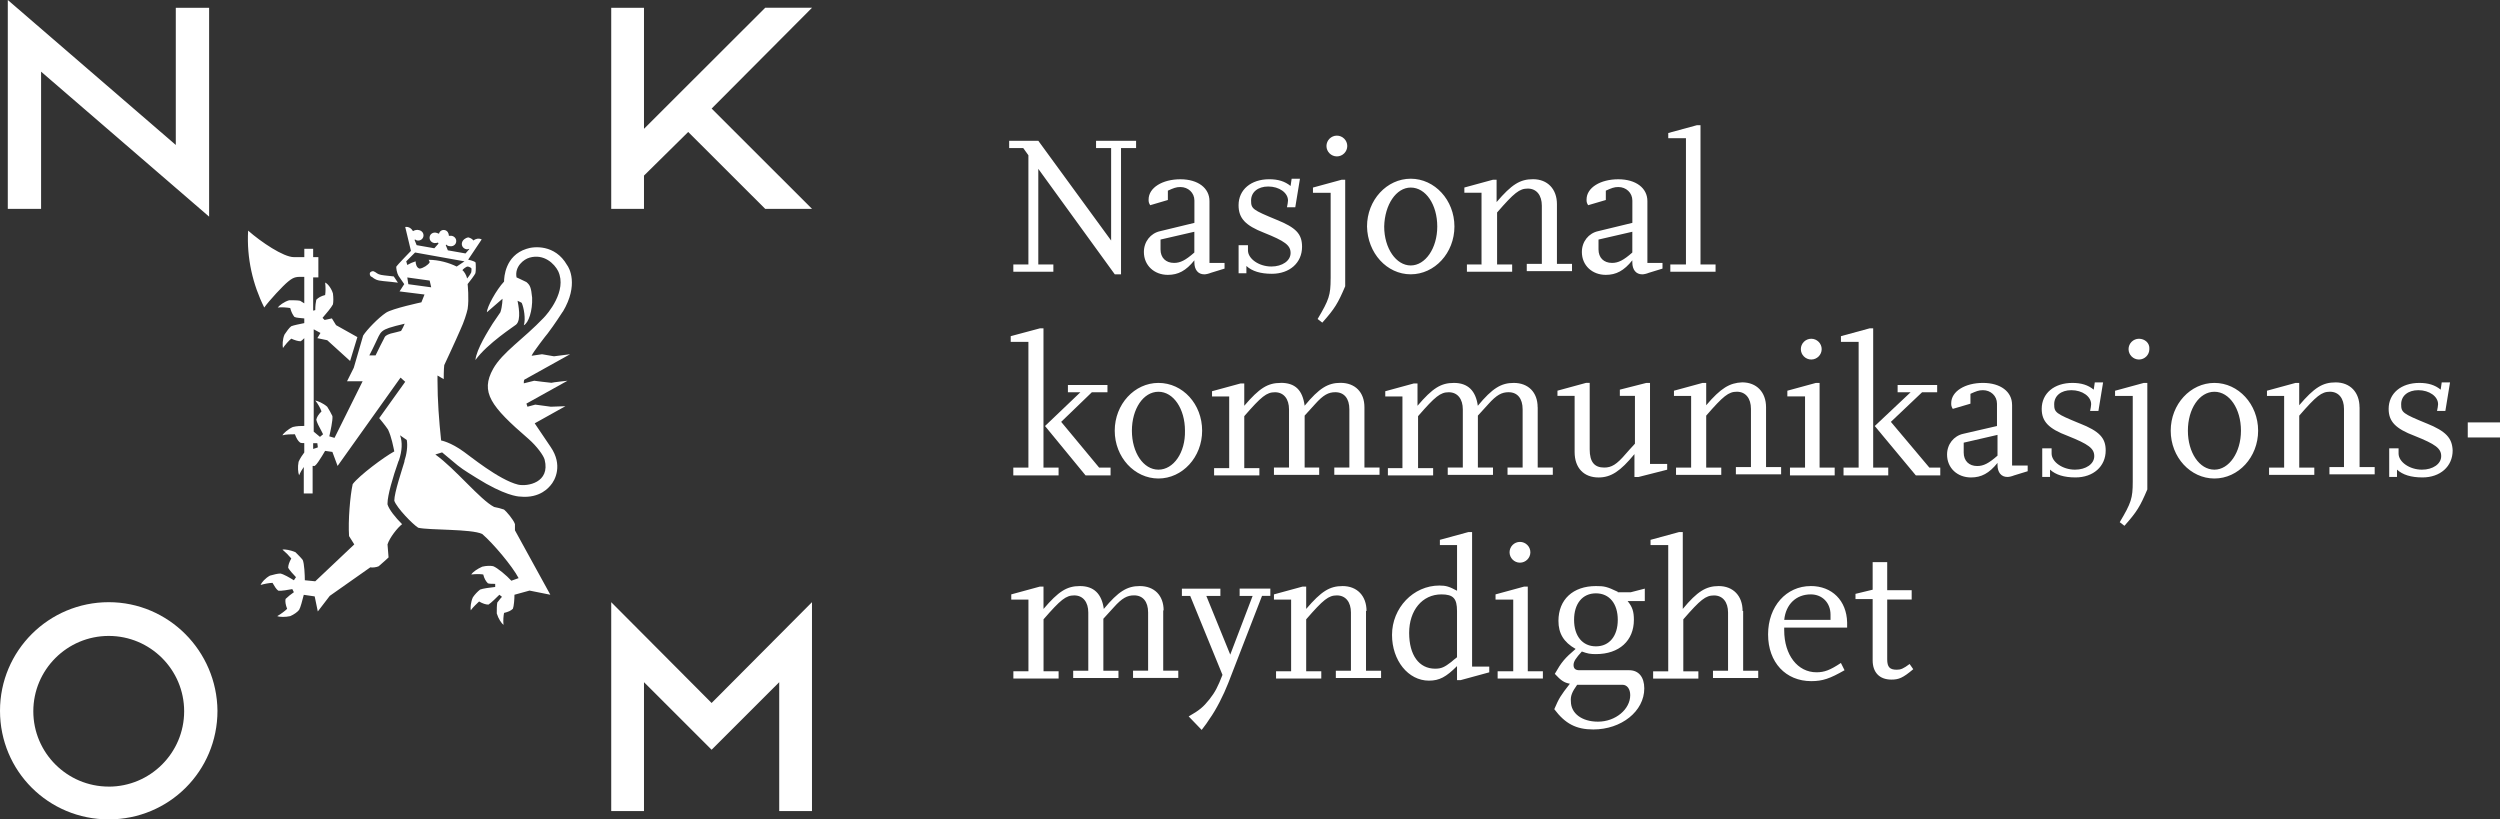
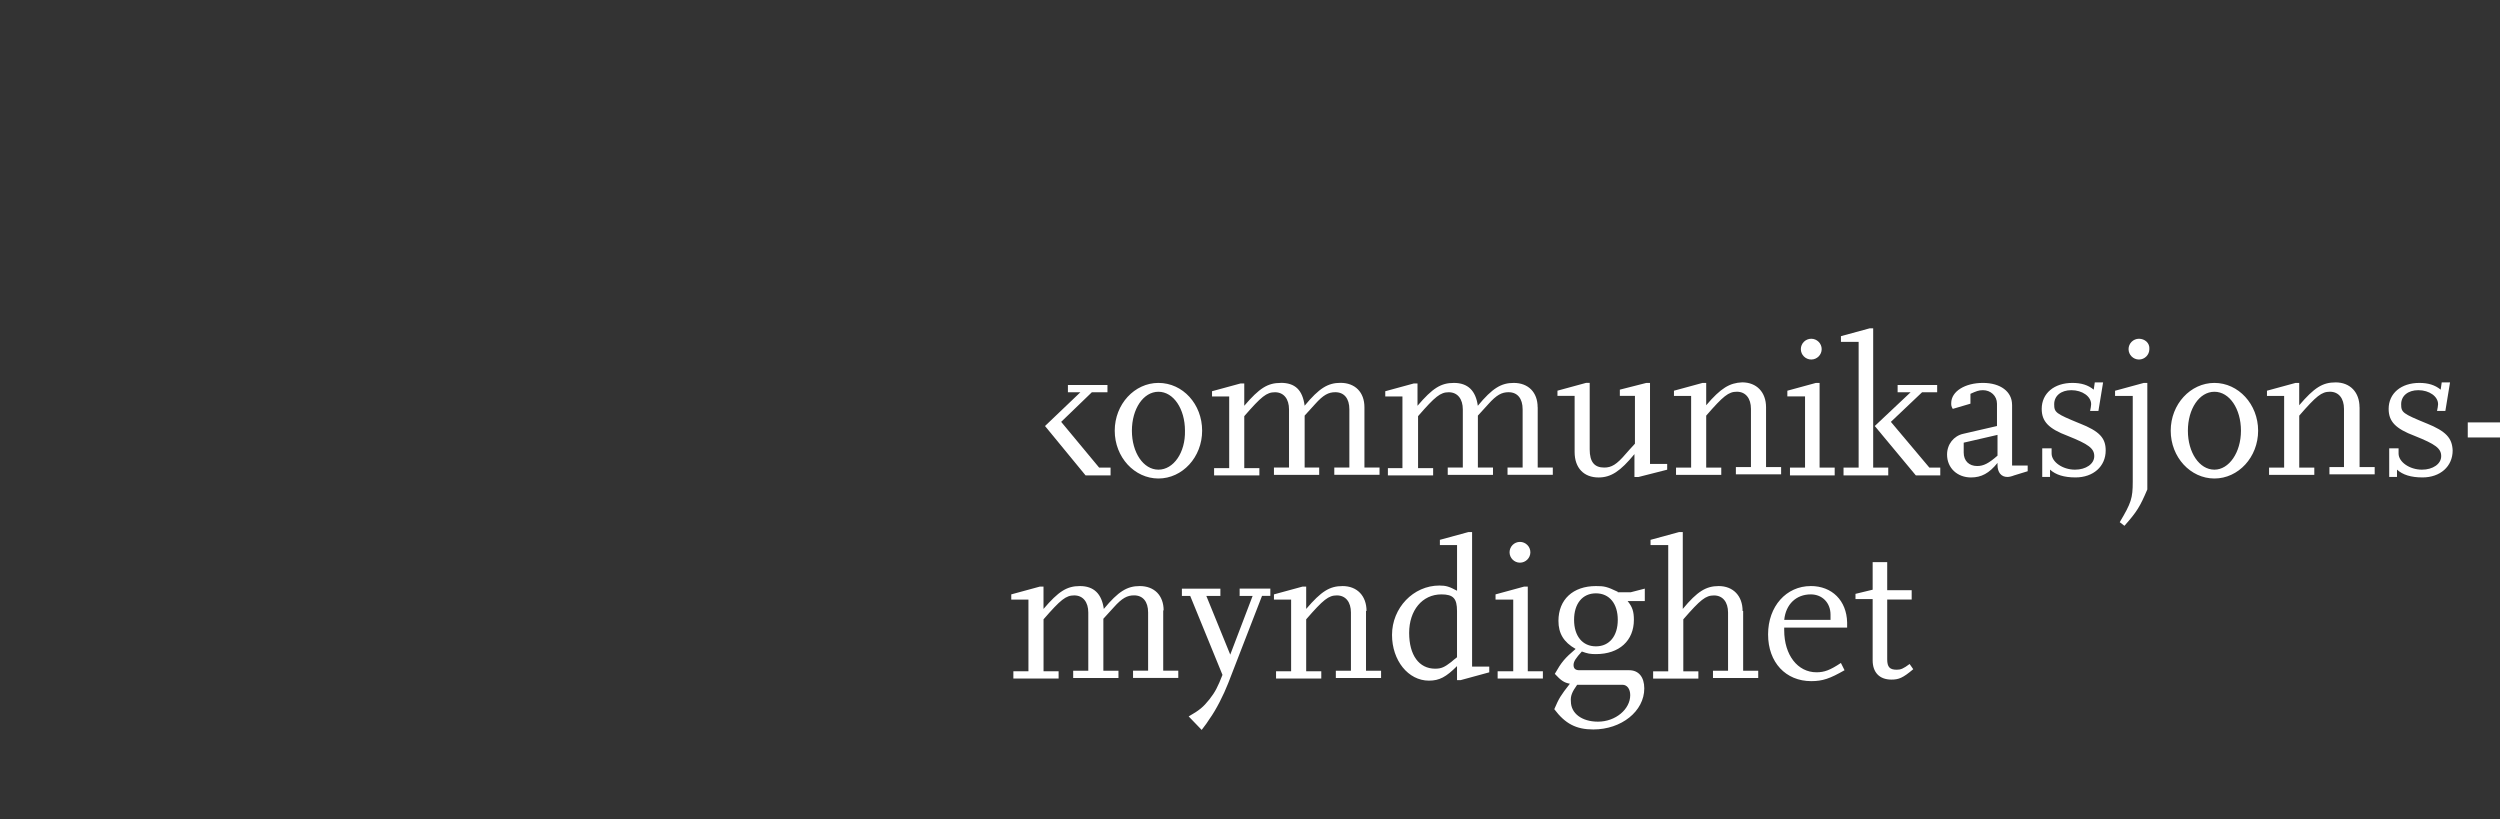
<svg xmlns="http://www.w3.org/2000/svg" id="Layer_1" viewBox="0 0 763.1 250.1">
  <rect x="0" y="0" width="763.1" height="250.1" fill="#333333" stroke="none" />
  <defs>
    <style>.cls-1{fill:#fff;stroke-width:0px;}</style>
  </defs>
-   <path class="cls-1" d="M196.57,53.6l13.5-13.32,23.5,23.47h14.29l-30.64-30.61,30.64-30.77h-14.29l-37,36.95V2.38h-10v61.37h10v-10.15ZM12.55,21.88l51.28,44.25V2.38h-10.17v41.87L2.38,0v63.75h10.16V21.89h0ZM33.19,183.81c-18.26,0-33.19,14.75-33.19,33.15s14.77,33.15,33.19,33.15,33.19-14.75,33.19-33.15c-.16-18.24-14.93-33.15-33.19-33.15ZM33.19,240.1c-12.7,0-23.02-10.31-23.02-22.99s10.32-23,23.02-23,23.02,10.31,23.02,23-10.32,23-23.02,23h0ZM113.53,84.53c.79.64,1.43,1.11,3.49,1.27,1.59.16,3.33.32,4.44.48l-1.27-1.9c-.95-.16-1.91-.16-2.86-.32-1.59-.16-2.06-.47-2.7-.95l-.32-.16c-.32-.32-.95-.16-1.27.16-.32.32-.16.95.16,1.27,0,0,.32.16.32.16Z" />
-   <path class="cls-1" d="M171.8,95.15c4.92-8.24,1.91-13.48,1.27-14.27-3.65-6.35-10.16-5.71-12.38-4.92-6.51,2.06-6.83,8.72-6.83,9.99-2.38,2.54-5.24,7.77-5.24,9.36,1.11-.95,4.76-4.12,4.76-4.12,0,0,0,2.22-.64,4.12,0,0-1.75,2.54-2.38,3.49-1.27,2.06-4.92,7.77-5.24,11.1,3.65-5.08,12.07-10.47,12.38-10.79,1.75-1.43.64-6.34.48-7.3.48.16,1.27.64,1.27.64.64,1.43,1.27,4.92.64,6.82,1.43-.64,2.7-4.44,2.54-8.41-.32-3.17-.63-3.81-1.74-4.76-1.27-.64-3.02-1.43-3.02-1.43-.64-3.33,2.22-5.55,3.97-6.03,4.44-1.27,7.62,1.9,8.73,4.12,2.86,6.03-3.33,13.16-4.44,14.27-6.19,6.5-12.54,10.47-15.4,15.54-3.97,7.13-.79,11.42,10.8,21.41,2.54,2.22,4.6,5.08,4.92,6.34,1.75,6.98-5.24,8.25-8.1,7.61-5.87-1.43-15.08-9.04-16.51-9.99-4.13-3.02-6.99-3.49-6.99-3.49-.64-6.03-1.11-12.21-1.11-18.4v-1.43l1.9,1.11s0-3.17.16-4.28c0,0,3.49-7.45,4.92-10.79,1.11-2.38,1.91-4.92,2.22-6.34.48-3.01,0-7.61,0-7.61.64-.79,2.22-2.85,2.38-3.33.16-.48.16-3.17,0-3.33-.64-.48-2.22-.79-2.22-.79l4.13-6.18c-.95-.48-1.9-.16-2.54.32-.32-.48-.95-.79-1.59-.95-.79.16-1.75.79-1.91,1.74-.16.95.48,1.74,1.43,1.9.16,0,.48,0,.79-.16v.16l-1.11,1.27-5.4-.95-.64-1.59.16-.16c.28.31.69.49,1.11.48.8.16,1.75-.32,1.91-1.27.16-.95-.47-1.74-1.43-1.9h-.79c0-.79-.48-1.59-1.27-1.74-.79-.18-1.57.32-1.75,1.11,0,0,0,0,0,0-.48-.16-.79-.32-.95-.32-.79-.16-1.74.32-1.9,1.27-.16.95.47,1.74,1.43,1.9.32,0,.79,0,1.11-.16l.16.32-1.27,1.43-5.4-.95-.64-1.59.16-.16c.18.17.4.28.64.32.79.16,1.75-.32,1.91-1.27.16-.95-.48-1.74-1.43-1.9-.48-.16-1.27,0-1.75.32-.48-.79-1.27-1.43-2.38-1.27l1.75,7.3s-4.29,4.44-4.44,4.76.16,2.06.64,2.85l1.75,2.54-1.43,2.22,7.62.95-.95,2.38s-8.89,1.9-10.8,3.17c-2.38,1.59-5.87,5.23-6.98,6.98l-2.86,9.83-2.06,4.12h4.76l-8.58,17.28-1.59-.47c.32-1.43,1.11-4.92.95-6.19-.47-.98-1-1.93-1.59-2.85-1.27-1.11-2.86-1.74-3.65-1.9.79.95,1.59,2.38,1.91,3.33-.95.95-1.43,1.74-1.59,2.54.16.79.79,2.06,1.59,3.49l.48.95-.95.79c-.64-.47-1.27-1.11-1.91-1.59v-31.24l2.06,1.11-.95,1.59,3.02.63,6.98,6.34,2.22-7.29-6.51-3.65-1.27-2.06-2.22.48-.64-.64c1.11-1.27,2.7-3.17,3.18-4.12.16-.79.16-2.06,0-3.33-.48-1.59-1.59-3.01-2.38-3.33.16,1.27.16,2.85,0,3.81-1.27.32-2.07.79-2.7,1.43-.16.63-.32,1.9-.32,3.17l-.64.16v-10.15h1.59v-6.18h-1.59v-2.54h-2.7v2.54h-3.18c-3.18,0-10-4.6-13.97-8.09-.48,8.41,1.43,16.49,4.92,23.47,1.59-2.22,5.72-6.66,7.3-7.93,1.91-1.59,2.7-1.43,4.92-1.43v8.09c-.41-.29-.83-.55-1.27-.79-.79-.16-2.07-.16-3.34-.16-1.59.47-3.02,1.59-3.49,2.22,1.27-.16,2.86,0,3.81.16.32,1.27.79,2.06,1.27,2.7.64.32,1.75.32,3.02.47v1.43c-1.59.32-3.18.64-3.97.95-.64.47-1.43,1.59-2.06,2.54-.64,1.43-.64,3.33-.48,4.12.64-.95,1.75-2.22,2.54-2.86,1.11.48,2.06.79,2.86.79.32-.16.64-.48,1.11-.95v26.8h-.16c-.79,0-2.06,0-3.33.32-1.43.64-2.86,1.9-3.18,2.54,1.11-.32,2.86-.32,3.81-.32.48,1.27.95,2.06,1.59,2.54.32.16.79.16,1.27.16v.48-.16,2.54c-.47.63-1.27,1.74-1.74,2.85-.32,1.59-.16,3.33.16,4.12.32-.79.95-1.9,1.43-2.54v8.09h2.7v-8.41h.64c.64-.48,1.43-1.74,2.22-3.01l.95-1.59,2.22.32,1.59,4.28,19.21-26.96,1.43,1.27-7.94,11.1s1.75,2.06,2.7,3.49c1.11,2.38,1.59,5.23,1.91,6.66-3.18,1.74-10.64,7.29-12.7,9.99-.79,3.49-1.43,11.26-1.11,15.86.32.48,1.59,2.54,1.59,2.54l-11.91,11.26-3.18-.32c0-1.59-.16-5.08-.64-6.18-.47-.64-1.43-1.59-2.22-2.38-1.43-.63-3.18-.95-3.97-.79.98.82,1.88,1.72,2.7,2.7-.63,1.11-.95,2.06-.95,2.85.32.64,1.59,2.06,2.38,2.86l-.64.95c-1.27-.79-3.18-1.9-4.13-2.06-.79,0-2.06.32-3.18.64-1.43.79-2.54,2.06-2.86,2.85,1.11-.32,2.7-.64,3.65-.64.64,1.11,1.11,1.9,1.75,2.38.95.16,3.33-.32,4.29-.48l.48.95c-.9.62-1.75,1.3-2.54,2.06-.16.79,0,1.74.48,3.02-.64.63-1.91,1.59-3.02,2.22.79.32,2.54.32,3.97,0,1.11-.47,2.22-1.27,2.7-1.9.48-.79.96-2.85,1.43-4.6l3.33.48.95,4.6,3.65-4.76,12.39-8.72c.48.16,1.91,0,2.54-.32.63-.48,3.02-2.7,3.02-2.7l-.32-3.97c.64-2.06,3.02-5.07,4.45-6.18-2.07-2.06-3.97-4.44-4.45-6.03v-.32c0-2.38,1.59-7.93,3.34-12.85l.16-.32c.95-2.85,1.11-5.55.32-7.61l2.06,1.43c.32,1.9,0,4.28-.79,6.66l.16-.32c-.79,2.7-3.18,9.67-3.18,12.21.79,2.22,5.56,7.13,7.3,8.24,3.33.79,16.2.32,19.53,1.9,3.34,2.86,9.21,9.83,11.12,13.48l-2.22.79c-1.43-1.59-4.29-3.97-5.56-4.44-.79-.16-2.06-.16-3.34.16-1.43.64-2.86,1.59-3.33,2.38,1.27-.16,2.86-.16,3.65,0,.32,1.27.79,2.06,1.43,2.7.48.16,1.43.16,2.22.16v.95c-1.59.16-3.81.47-4.6.79-.86.68-1.61,1.48-2.22,2.38-.64,1.43-.79,3.17-.64,3.96.64-.95,1.91-2.06,2.54-2.7,1.11.64,2.07.95,2.86.95.79-.47,2.54-2.22,3.34-3.01l.79.64c-.64.63-1.11,1.43-1.43,1.74-.16.79-.16,2.06-.16,3.33.48,1.59,1.43,3.02,2.06,3.49-.16-1.27,0-2.86.16-3.65,1.27-.32,2.06-.64,2.7-1.27.32-.79.48-3.01.48-4.28l4.6-1.27,6.35,1.27-10.8-19.66v-1.9c-.48-1.43-2.7-3.96-3.34-4.44-.98-.34-1.99-.6-3.02-.79-4.29-2.22-11.75-11.58-17.94-16.02l2.06-.64s3.97,3.33,4.76,3.97c1.74,1.43,4.76,3.17,5.72,3.81,8.57,5.39,12.7,5.71,13.34,5.71,6.19.64,8.89-3.01,9.21-3.33,1.59-1.75,3.81-6.35.16-11.74-.95-1.43-4.92-7.29-4.92-7.29l9.37-5.23-4.44.16-4.76-.64-2.38.64c-.16-.32-.16-.64-.32-.95l12.54-6.98s-4.44.47-4.92.63c-.48,0-5.24-.63-5.24-.63l-3.18.79c0-.47,0-.79.16-1.11l13.97-7.77-4.92.63-3.65-.63-3.18.47c.32-.95,4.61-6.5,4.92-6.82,2.06-2.7,4.29-6.19,4.6-6.66ZM95.59,137.02v-1.74h1.27l.16,1.27c-.32.16-.95.32-1.43.48h0ZM122.42,101.02c-.64.16-2.38.64-3.18.8-1.43.47-1.75.79-2.06,1.59-.48.95-1.43,2.7-2.54,5.07h-1.91c1.43-2.7,2.38-4.92,2.86-5.87.63-1.27,1.27-1.9,3.18-2.54.95-.32,3.33-.95,3.49-.95l1.27-.32c-.31.77-.68,1.51-1.11,2.22ZM142.74,81.36c.48,0,1.11.48,1.11.48.16.16,0,1.11,0,1.27-.32.79-1.27,1.9-1.27,1.9-.16-.95-.95-2.22-1.43-2.54,0-.16,1.11-1.11,1.59-1.11h0ZM124.64,86.75l-.32-2.06,6.83.95.47,2.06-6.98-.95h0ZM130.83,79.3c.16.32.32.48.32.79-.48.79-1.91,1.74-3.02,1.9-.95-.16-1.27-1.43-1.27-2.22-.89.27-1.74.64-2.54,1.11l-.32-1.11,2.7-2.7,15.08,2.7-2.38,1.59c-2.22-1.11-5.4-2.06-8.57-2.06h0ZM186.57,183.81v63.75h10v-39.33l20.64,20.62,20.64-20.62v39.33h10v-63.75l-30.64,30.77s-30.64-30.77-30.64-30.77ZM313.91,47.42v33.3h-4.6v2.22h12.22v-2.22h-4.6v-29.18l23.34,32.19h1.91v-38.54h4.6v-2.22h-12.22v2.22h4.6v28.23l-22.23-30.45h-8.89v2.22h4.29s1.59,2.22,1.59,2.22ZM354.08,70.57c-2.86.64-4.92,3.17-4.92,6.35,0,4.12,3.18,6.98,7.31,6.98,3.17,0,5.56-1.27,8.1-4.44v.63c0,2.22,1.11,3.65,3.02,3.65.48,0,1.27-.16,2.06-.48l4.13-1.27v-1.74h-4.6v-18.87c0-3.97-3.49-6.66-8.89-6.66s-9.69,2.54-9.69,6.18c0,.64,0,.95.48,1.74l5.4-1.59v-2.85c1.74-.79,2.54-1.11,3.81-1.11,2.38,0,4.29,1.74,4.29,4.12v6.82l-10.48,2.54h0ZM364.56,77.08c-2.7,2.38-4.29,3.17-6.19,3.17-2.54,0-4.13-1.59-4.13-4.12v-3.01l10.32-2.38v6.35h0ZM385.84,71.05c6.35,2.54,8.1,3.81,8.1,6.18s-2.54,4.12-5.87,4.12c-3.81,0-7.14-2.38-7.14-4.92v-1.59h-2.86v8.57h2.38v-2.22c1.75,1.59,4.29,2.38,7.78,2.38,5.4,0,9.21-3.33,9.21-8.25,0-3.96-1.91-5.87-7.78-8.24-7.3-3.02-7.78-3.33-7.78-5.87s2.06-4.28,5.24-4.28c3.34,0,6.03,1.9,6.03,4.28,0,.48-.16,1.27-.32,2.06h2.54l1.43-8.72h-2.54l-.32,2.22c-1.74-1.42-3.81-2.06-6.51-2.06-5.56,0-9.37,3.17-9.37,7.93,0,3.97,2.06,6.18,7.78,8.41ZM408.07,47.74c1.74,0,3.17-1.43,3.17-3.17s-1.43-3.17-3.17-3.17-3.18,1.43-3.18,3.17,1.43,3.17,3.18,3.17ZM406.16,85c0,5.08-.48,6.5-3.97,12.37l1.43,1.11c3.81-4.28,4.76-5.87,6.99-11.1v-32.51h-1.11l-8.73,2.38v1.59h5.4v26.17ZM430.61,83.73c7.3,0,13.34-6.5,13.34-14.59s-6.04-14.59-13.34-14.59-13.34,6.5-13.34,14.59c.16,8.09,6.03,14.59,13.34,14.59ZM430.61,57.25c4.61,0,8.1,5.23,8.1,11.89s-3.65,11.89-8.1,11.89-8.1-5.23-8.1-11.89c.16-6.66,3.65-11.89,8.1-11.89ZM452.37,80.72h-4.61v2.22h13.81v-2.22h-4.6v-15.86c5.24-6.03,6.83-7.3,9.37-7.3,2.7,0,4.29,2.06,4.29,5.23v17.76h-4.6v2.22h13.81v-2.22h-4.6v-18.24c0-4.6-2.86-7.61-7.3-7.61-3.97,0-6.51,1.59-11.12,6.98v-6.82h-1.11l-8.73,2.38v1.59h5.24v21.88h.16ZM487.77,70.57c-2.86.64-4.92,3.17-4.92,6.35,0,4.12,3.17,6.98,7.3,6.98,3.17,0,5.56-1.27,8.1-4.44v.63c0,2.22,1.11,3.65,3.02,3.65.48,0,1.27-.16,2.06-.48l4.13-1.27v-1.74h-4.61v-18.87c0-3.97-3.49-6.66-8.89-6.66s-9.68,2.54-9.68,6.18c0,.64,0,.95.48,1.74l5.4-1.59v-2.85c1.75-.79,2.54-1.11,3.81-1.11,2.38,0,4.29,1.74,4.29,4.12v6.82l-10.48,2.54h0ZM498.25,77.08c-2.7,2.38-4.29,3.17-6.19,3.17-2.54,0-4.13-1.59-4.13-4.12v-3.01l10.32-2.38v6.35h0ZM514.61,80.72h-4.76v2.22h13.81v-2.22h-4.6v-42.5h-1.11l-8.73,2.38v1.59h5.4v38.54ZM313.91,142.73h-4.61v2.38h13.82v-2.38h-4.61v-42.5h-1.11l-8.89,2.38v1.74h5.4v38.38h0Z" />
  <path class="cls-1" d="M331.37,145.11h7.62v-2.38h-3.49l-11.59-13.96,9.37-9.04h4.76v-2.22h-12.07v2.22h3.81l-10.8,10.31,12.38,15.07h0ZM353.6,116.88c-7.3,0-13.34,6.5-13.34,14.59s6.03,14.59,13.34,14.59,13.34-6.5,13.34-14.59-5.88-14.59-13.34-14.59ZM353.6,143.36c-4.6,0-8.1-5.23-8.1-11.89s3.49-11.89,8.1-11.89,8.1,5.23,8.1,11.89c.16,6.66-3.49,11.89-8.1,11.89ZM390.92,116.88c-3.97,0-6.51,1.59-11.12,6.98v-6.82h-1.11l-8.73,2.38v1.59h5.24v21.88h-4.61v2.22h13.82v-2.22h-4.61v-15.86c5.24-6.03,6.83-7.3,9.37-7.3,2.7,0,4.29,2.06,4.29,5.23v17.76h-4.6v2.22h13.81v-2.22h-4.44v-15.86l3.17-3.49c2.54-2.85,4.13-3.65,6.19-3.65,2.7,0,4.29,1.9,4.29,5.23v17.76h-4.6v2.22h13.81v-2.22h-4.61v-18.4c0-4.6-2.86-7.45-7.3-7.45-3.81,0-6.51,1.59-10.95,6.98-.64-4.76-2.86-6.98-7.3-6.98ZM469.35,124.33c0-4.6-2.86-7.45-7.3-7.45-3.81,0-6.51,1.59-10.96,6.98-.63-4.6-3.02-6.98-7.3-6.98-3.97,0-6.51,1.59-11.11,6.98v-6.82h-1.11l-8.73,2.38v1.59h5.24v21.88h-4.44v2.22h13.81v-2.22h-4.6v-15.86c5.24-6.03,6.83-7.3,9.37-7.3,2.7,0,4.29,2.06,4.29,5.23v17.76h-4.6v2.22h13.81v-2.22h-4.61v-15.86l3.18-3.49c2.54-2.85,4.13-3.65,6.19-3.65,2.7,0,4.29,1.9,4.29,5.23v17.76h-4.61v2.22h13.82v-2.22h-4.61v-18.4ZM500.16,145.59l8.73-2.22v-1.75h-5.24v-24.74h-1.11l-8.1,2.06v1.9h4.61v14.59c-1.27,1.43-2.22,2.38-2.86,3.17-2.7,3.17-4.29,4.12-6.51,4.12-3.02,0-4.44-1.74-4.44-5.55v-20.3h-1.11l-8.73,2.38v1.59h5.24v17.13c0,4.92,2.86,7.77,7.3,7.77,3.81,0,6.67-1.9,10.96-7.13v6.98h1.27ZM520.8,123.7v-6.82h-1.11l-8.73,2.38v1.59h5.24v21.88h-4.61v2.22h13.81v-2.22h-4.6v-15.86c5.24-6.03,6.83-7.3,9.37-7.3,2.7,0,4.29,2.06,4.29,5.23v17.76h-4.6v2.22h13.81v-2.22h-4.6v-18.24c0-4.6-2.86-7.61-7.3-7.61-3.81.16-6.51,1.75-10.96,6.98ZM552.87,109.74c1.75,0,3.18-1.43,3.18-3.17s-1.43-3.17-3.18-3.17-3.18,1.43-3.18,3.17,1.43,3.17,3.18,3.17ZM550.97,142.73h-4.6v2.38h13.65v-2.38h-4.61v-25.85h-1.11l-8.73,2.38v1.74h5.4v21.73ZM577.17,128.77l9.53-9.04h4.6v-2.22h-12.07v2.22h3.97l-10.95,10.31,12.54,15.07h7.46v-2.38h-3.33l-11.75-13.96h0Z" />
  <path class="cls-1" d="M567.32,142.73h-4.6v2.38h13.65v-2.38h-4.6v-42.5h-1.11l-8.73,2.38v1.74h5.4v38.38ZM614.16,123.54c0-3.96-3.49-6.66-8.89-6.66s-9.68,2.54-9.68,6.19c0,.63,0,.95.47,1.74l5.4-1.59v-3.01c1.75-.79,2.54-1.11,3.81-1.11,2.38,0,4.29,1.74,4.29,4.12v6.82l-10.32,2.38c-2.86.64-4.92,3.17-4.92,6.34,0,4.12,3.17,6.98,7.3,6.98,3.17,0,5.56-1.27,8.1-4.44v.64c0,2.22,1.11,3.65,3.02,3.65.48,0,1.27-.16,2.06-.48l4.13-1.27v-1.74h-4.76v-18.56h0ZM609.72,139.08c-2.7,2.38-4.29,3.17-6.19,3.17-2.54,0-4.13-1.59-4.13-4.12v-3.01l10.32-2.38v6.34ZM634.8,129.25c-7.3-3.01-7.78-3.33-7.78-5.87s2.06-4.28,5.24-4.28c3.34,0,6.04,1.9,6.04,4.28,0,.47-.16,1.27-.32,2.06h2.54l1.43-8.72h-2.54l-.32,2.22c-1.75-1.43-3.81-2.06-6.51-2.06-5.56,0-9.37,3.17-9.37,7.93,0,3.81,2.06,6.03,7.94,8.24,6.35,2.54,8.1,3.81,8.1,6.19s-2.54,4.12-5.88,4.12c-3.81,0-7.14-2.38-7.14-4.92v-1.59h-2.86v8.72h2.38v-2.22c1.75,1.59,4.29,2.38,7.78,2.38,5.4,0,9.21-3.33,9.21-8.24,0-3.81-1.91-5.87-7.94-8.25h0ZM645.6,119.26v1.59h5.4v26.17c0,5.08-.48,6.5-3.97,12.37l1.43,1.11c3.81-4.28,4.76-5.87,6.99-11.1v-32.51h-1.11l-8.73,2.38h0ZM652.9,103.4c-1.75,0-3.18,1.43-3.18,3.17s1.43,3.17,3.18,3.17,3.17-1.43,3.17-3.17c.16-1.9-1.43-3.17-3.17-3.17ZM675.93,116.88c-7.3,0-13.34,6.5-13.34,14.59s6.03,14.59,13.34,14.59,13.34-6.5,13.34-14.59-6.03-14.59-13.34-14.59ZM675.93,143.36c-4.6,0-8.1-5.23-8.1-11.89s3.49-11.89,8.1-11.89,8.1,5.23,8.1,11.89-3.65,11.89-8.1,11.89ZM720.22,124.33c0-4.6-2.86-7.61-7.3-7.61-3.97,0-6.51,1.59-11.11,6.98v-6.82h-1.11l-8.73,2.38v1.59h5.24v21.88h-4.6v2.22h13.81v-2.22h-4.6v-15.86c5.24-6.03,6.83-7.3,9.37-7.3,2.7,0,4.29,2.06,4.29,5.23v17.76h-4.44v2.22h13.81v-2.22h-4.61v-18.24h0ZM740.71,129.25c-7.3-3.01-7.78-3.33-7.78-5.87s2.06-4.28,5.24-4.28c3.34,0,6.03,1.9,6.03,4.28,0,.47-.16,1.27-.32,2.06h2.54l1.43-8.72h-2.54l-.32,2.22c-1.74-1.43-3.81-2.06-6.51-2.06-5.56,0-9.37,3.17-9.37,7.93,0,3.81,2.06,6.03,7.94,8.24,6.35,2.54,8.1,3.81,8.1,6.19s-2.54,4.12-5.87,4.12c-3.81,0-7.14-2.38-7.14-4.92v-1.59h-2.86v8.72h2.38v-2.22c1.75,1.59,4.29,2.38,7.78,2.38,5.4,0,9.21-3.33,9.21-8.24-.16-3.81-2.06-5.87-7.94-8.25ZM763.1,128.93h-9.84v4.6h9.84v-4.6h0ZM355.19,186.34c0-4.6-2.86-7.45-7.3-7.45-3.81,0-6.51,1.59-10.96,6.98-.64-4.6-3.02-6.98-7.3-6.98-3.97,0-6.51,1.59-11.11,6.98v-6.82h-1.11l-8.73,2.38v1.59h5.24v21.88h-4.6v2.22h13.81v-2.22h-4.6v-15.86c5.24-6.03,6.83-7.3,9.37-7.3,2.7,0,4.29,2.06,4.29,5.23v17.76h-4.61v2.22h13.82v-2.22h-4.61v-15.86l3.18-3.49c2.54-2.85,4.13-3.65,6.19-3.65,2.7,0,4.29,1.9,4.29,5.23v17.76h-4.6v2.22h13.81v-2.22h-4.6v-18.4h.16ZM378.22,181.9h4.13l-6.83,17.92-7.3-17.92h4.29v-2.22h-11.75v2.22h2.54l9.85,24.1c-1.43,3.65-2.22,5.23-3.97,7.45-1.91,2.38-3.02,3.33-6.35,5.23l3.97,4.12c1.11-1.43,1.91-2.54,2.38-3.33,2.06-2.86,4.29-7.3,5.72-10.94l10.32-26.64h2.54v-2.22h-9.37v2.22s-.16,0-.16,0ZM417.12,186.5c0-4.6-2.86-7.61-7.3-7.61-3.97,0-6.51,1.59-11.12,6.98v-6.82h-1.11l-8.73,2.38v1.59h5.24v21.88h-4.6v2.22h13.81v-2.22h-4.61v-15.86c5.24-6.03,6.83-7.3,9.37-7.3,2.7,0,4.29,2.06,4.29,5.23v17.76h-4.61v2.22h13.81v-2.22h-4.6v-18.24h.16,0ZM449.35,162.4h-1.11l-8.73,2.38v1.59h5.24v13.95c-2.38-1.27-3.34-1.59-5.4-1.59-7.94,0-14.45,6.82-14.45,15.07,0,7.77,4.92,13.96,11.27,13.96,3.18,0,5.24-1.11,8.57-4.44v4.28h1.11l8.73-2.38v-1.74h-5.24v-41.07ZM444.74,200.62c-.79.63-1.43,1.11-1.75,1.43-2.06,1.59-3.02,2.06-4.92,2.06-4.92,0-7.94-4.12-7.94-10.94s3.97-11.74,9.85-11.74c3.65,0,4.76,1.27,4.76,5.08v14.12h0ZM466.34,179.05h-1.11l-8.73,2.38v1.59h5.4v21.88h-4.76v2.22h13.81v-2.22h-4.61v-25.85h0ZM467.13,168.58c0-1.74-1.43-3.17-3.18-3.17s-3.17,1.43-3.17,3.17,1.43,3.17,3.17,3.17,3.18-1.43,3.18-3.17ZM493.8,180.63c-3.33-1.59-4.13-1.74-6.67-1.74-6.99,0-11.43,4.12-11.43,10.63,0,3.81,1.59,6.5,5.24,8.56-3.33,2.86-4.29,3.97-6.35,7.61,1.91,2.06,2.86,2.7,4.6,3.01-2.86,3.65-3.33,4.44-4.76,7.77,3.33,4.44,6.67,6.19,11.91,6.19,8.57,0,15.56-5.55,15.56-12.53,0-3.49-1.74-5.55-4.6-5.55h-15.24c-1.11,0-1.75-.47-1.75-1.59s.79-2.22,2.54-4.12c1.75.64,2.54.79,4.29.79,7.14,0,11.59-4.12,11.59-10.47,0-2.54-.48-3.97-1.91-5.71h5.24v-3.81l-4.29,1.11h-3.97v-.16h0ZM481.42,209.02h13.81c1.43,0,2.38,1.27,2.38,3.17,0,4.28-4.45,8.09-9.85,8.09-4.92,0-8.26-2.54-8.26-6.18-.16-1.59.32-2.86,1.91-5.08h0ZM487.14,197.29c-4.13,0-6.67-3.17-6.67-8.09s2.54-8.09,6.67-8.09,6.67,3.17,6.67,8.09-2.54,8.09-6.67,8.09ZM531.91,186.5c0-4.6-2.86-7.61-7.3-7.61-3.81,0-6.51,1.59-10.96,6.98v-23.47h-1.11l-8.73,2.38v1.59h5.4v38.54h-4.61v2.22h13.81v-2.22h-4.6v-15.86c5.24-6.03,6.83-7.3,9.37-7.3,2.7,0,4.29,2.06,4.29,5.23v17.76h-4.6v2.22h13.81v-2.22h-4.6v-18.24s-.16,0-.16,0ZM552.71,178.89c-7.46,0-13.02,6.18-13.02,14.75s5.4,14.27,13.18,14.27c3.49,0,5.72-.79,10.16-3.33l-1.11-2.22c-3.34,2.22-5.08,2.85-7.46,2.85-5.72,0-9.85-5.23-9.85-12.85v-.79h19.21v-1.59c-.16-6.66-4.61-11.1-11.12-11.1h0ZM558.75,189.2h-14.13c.48-4.76,3.65-7.77,8.1-7.77,3.49,0,6.03,2.54,6.03,6.19v1.59h0ZM578.91,204.42c-2.06,0-2.86-.79-2.86-3.17v-18.24h7.47v-2.86h-7.47v-8.56h-4.44v8.41l-5.24,1.27v1.59h5.24v18.71c0,3.65,2.06,5.87,5.72,5.87,2.22,0,3.49-.48,6.67-3.17l-1.11-1.59c-1.91,1.43-2.7,1.75-3.97,1.75h0Z" />
</svg>